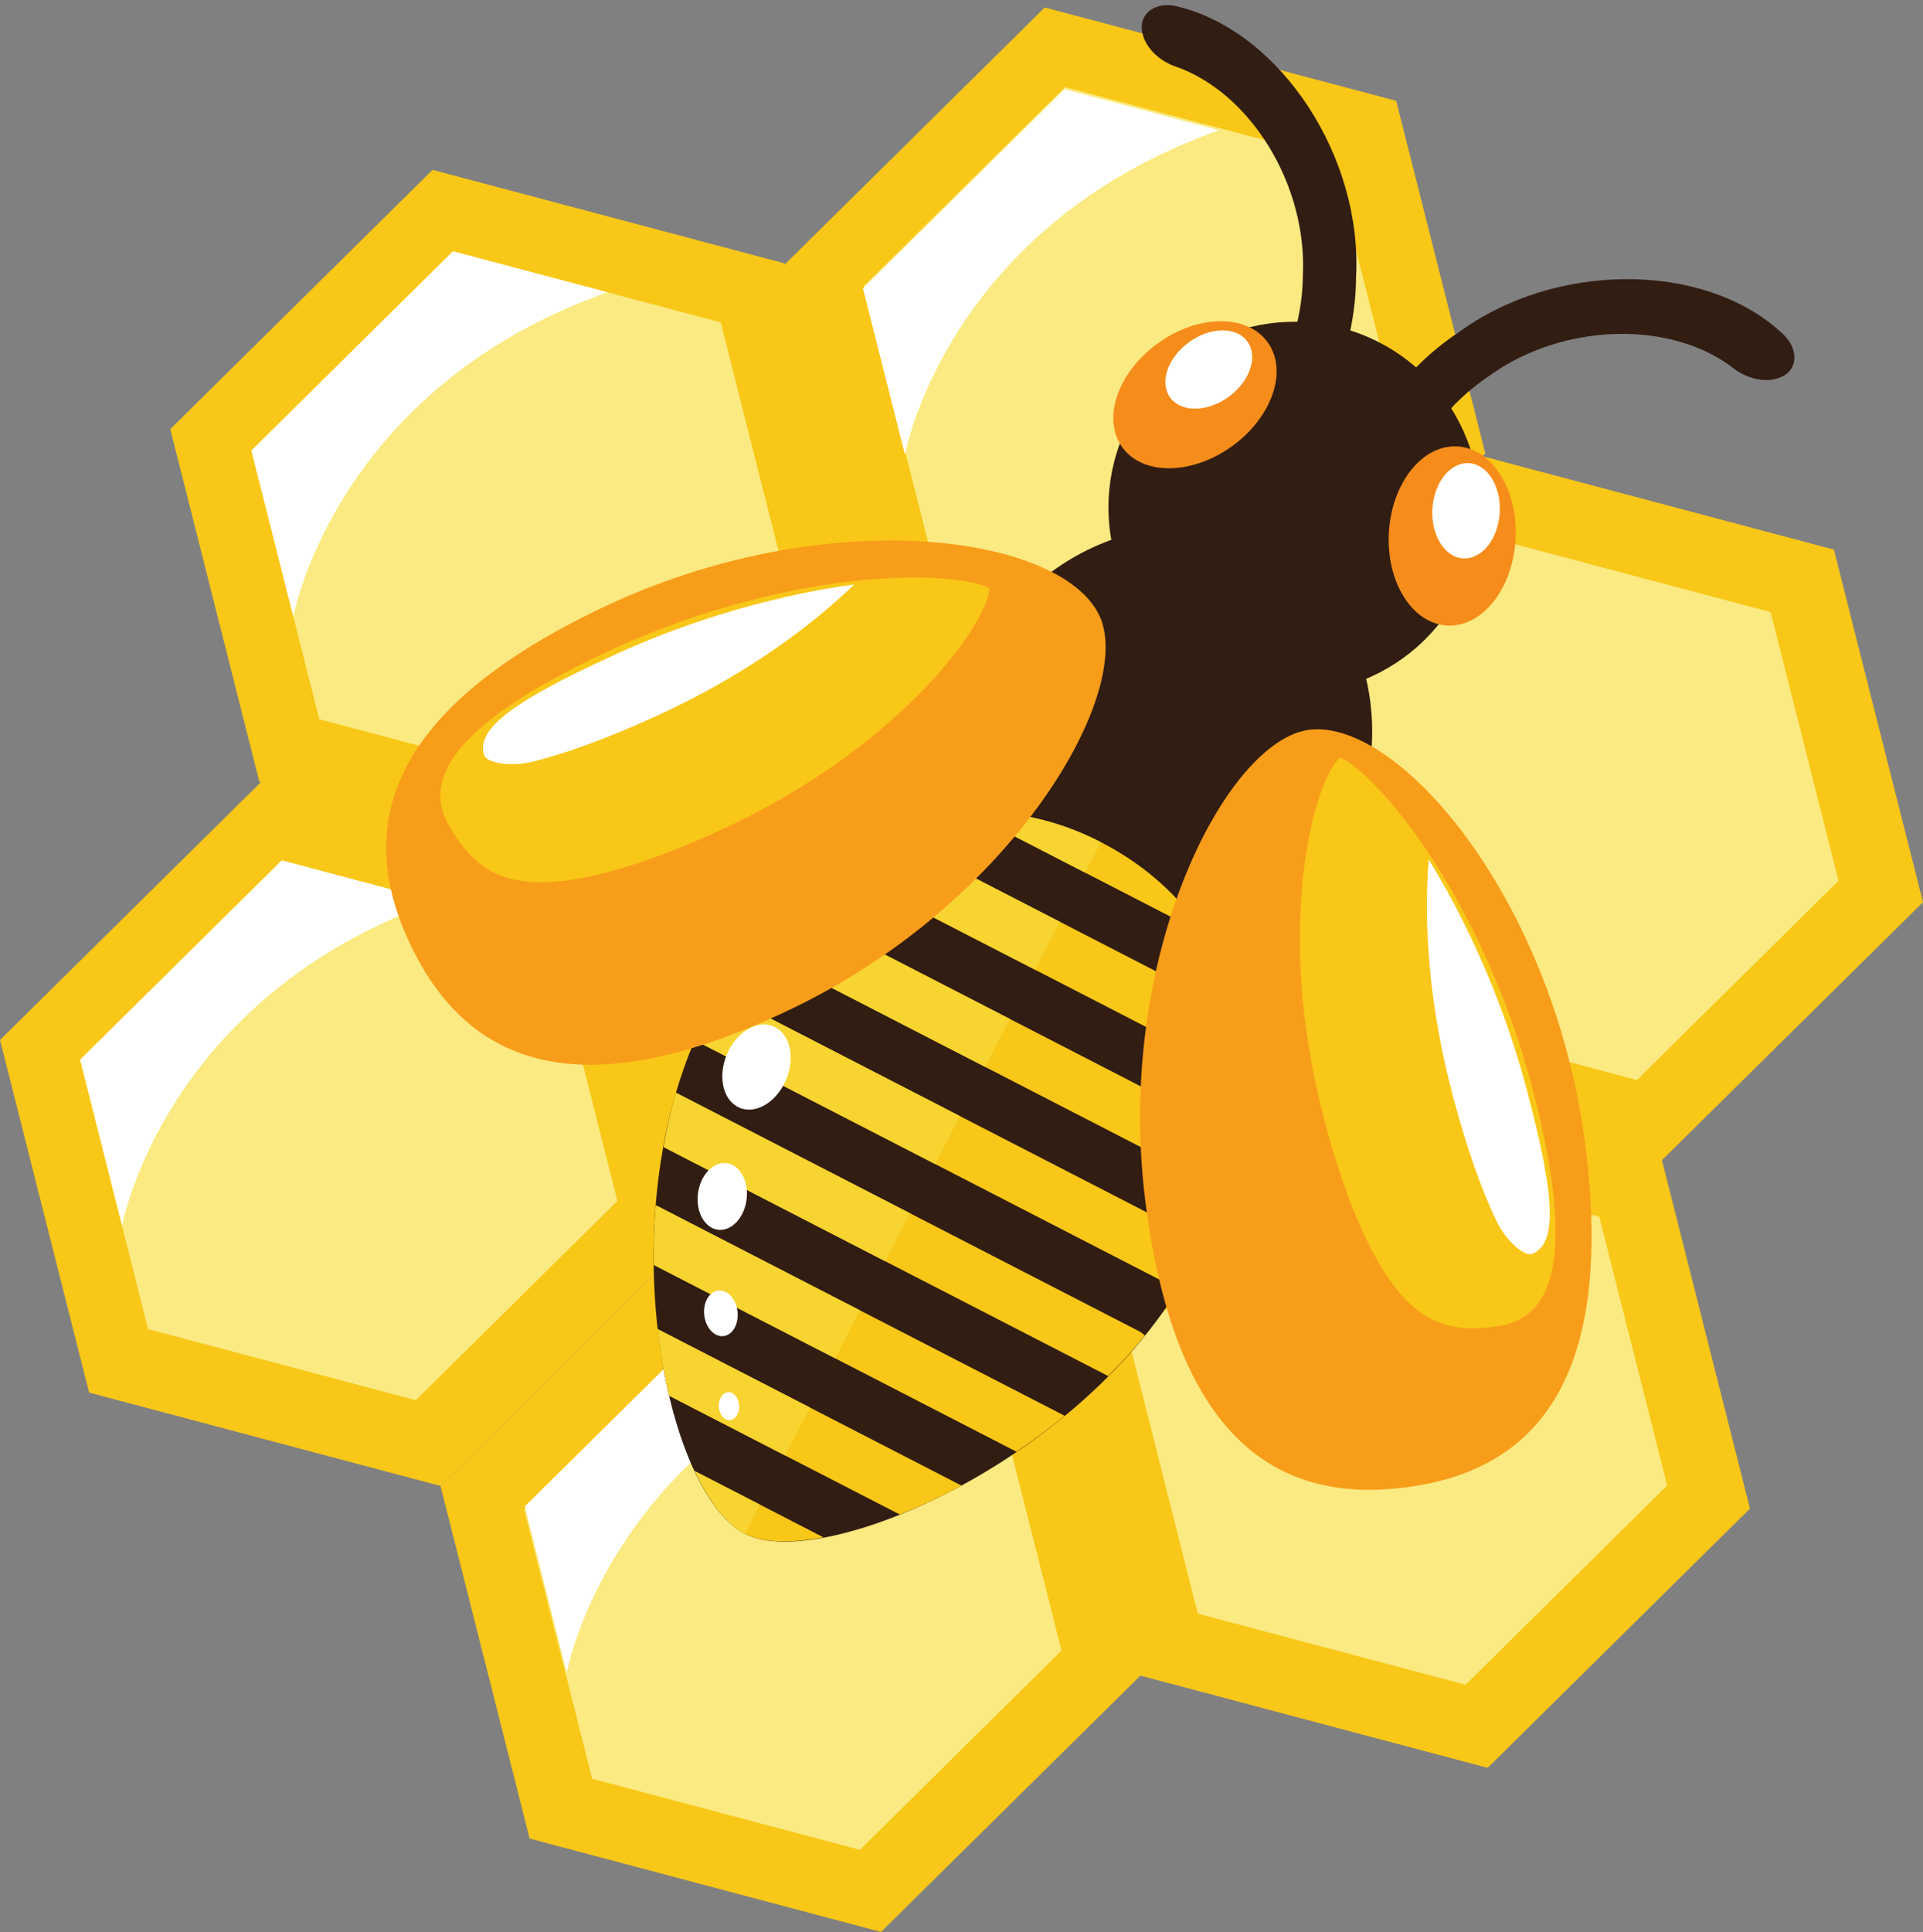
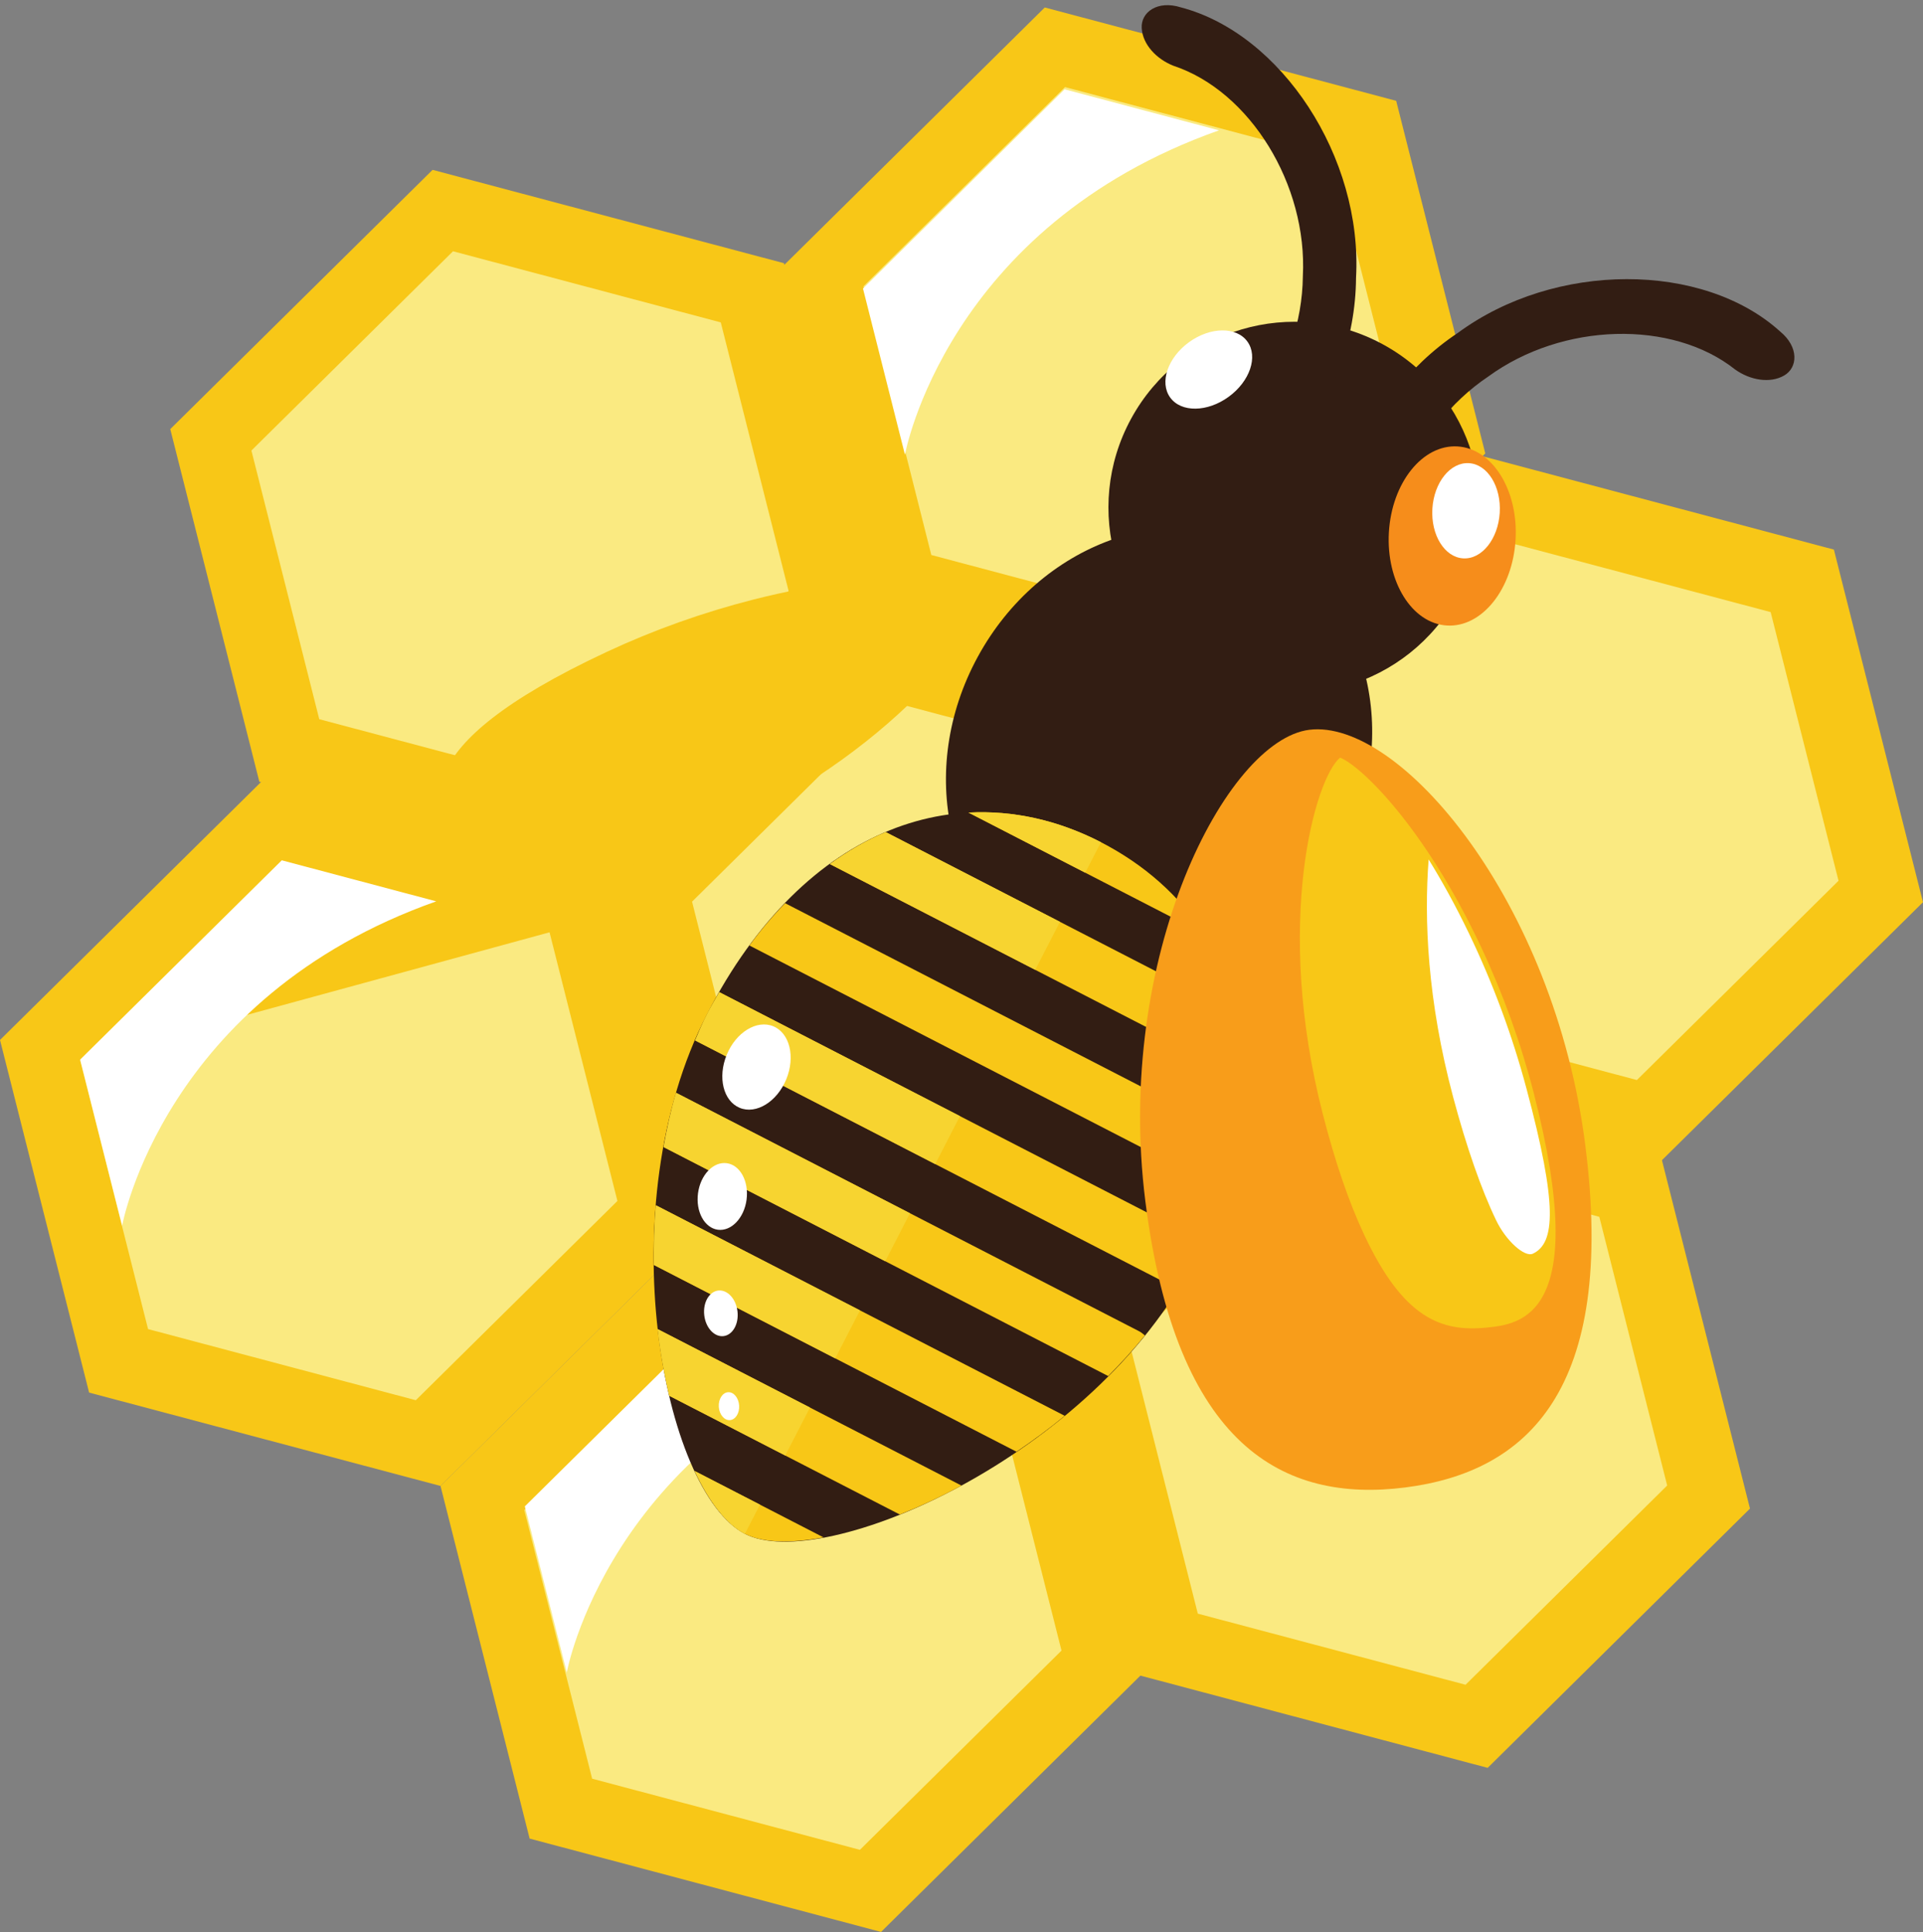
<svg xmlns="http://www.w3.org/2000/svg" height="1967.3" preserveAspectRatio="xMidYMid meet" version="1.0" viewBox="246.9 240.0 1958.7 1967.3" width="1958.7" zoomAndPan="magnify">
  <rect x="246.9" y="240.0" width="1958.7" height="1967.3" fill="#808080" stroke="none" />
  <g>
    <g id="change1_1">
      <path d="M 869.012 1131.094 L 511.062 1036.035 L 420.32 676.953 L 687.516 412.961 L 1045.453 508.031 L 1136.211 867.105 L 869.012 1131.094" fill="#f8c717" />
    </g>
    <g id="change1_2">
      <path d="M 1313.48 1586.051 L 955.535 1490.98 L 864.789 1131.898 L 1131.969 867.93 L 1489.93 963 L 1580.68 1322.059 L 1313.48 1586.051" fill="#f8c717" />
    </g>
    <g id="change1_3">
      <path d="M 1762.188 2040.172 L 1404.223 1945.121 L 1313.473 1586.051 L 1580.676 1322.062 L 1938.617 1417.133 L 2029.367 1776.18 L 1762.188 2040.172" fill="#f8c717" />
    </g>
    <g id="change1_4">
      <path d="M 695.594 1753.121 L 337.66 1658.051 L 246.91 1299 L 514.102 1035.012 L 872.051 1130.07 L 962.793 1489.129 L 695.594 1753.121" fill="#f8c717" />
    </g>
    <g id="change1_5">
      <path d="M 1144.301 2207.25 L 786.359 2112.199 L 695.594 1753.121 L 962.793 1489.129 L 1320.762 1584.199 L 1411.488 1943.262 L 1144.301 2207.25" fill="#f8c717" />
    </g>
    <g id="change1_6">
      <path d="M 1492.543 965.746 L 1134.602 870.68 L 1043.848 511.605 L 1311.059 247.617 L 1669.004 342.668 L 1759.754 701.727 L 1492.543 965.746" fill="#f8c717" />
    </g>
    <g id="change1_7">
      <path d="M 1938.387 1422.684 L 1580.43 1327.633 L 1489.691 968.559 L 1756.891 704.566 L 2114.832 799.637 L 2205.586 1158.691 L 1938.387 1422.684" fill="#f8c717" />
    </g>
    <g id="change2_1">
      <path d="M 1739.668 1955.551 L 1466.945 1883.141 L 1397.809 1609.57 L 1603.172 1406.66 L 1875.902 1479.07 L 1945.031 1752.66 L 1739.668 1955.551" fill="#faea81" />
    </g>
    <g id="change2_2">
      <path d="M 1914.18 1339.785 L 1641.473 1267.332 L 1572.32 993.766 L 1777.695 790.875 L 2050.414 863.289 L 2119.555 1136.855 L 1914.18 1339.785" fill="#faea81" />
    </g>
    <g id="change2_3">
      <path d="M 1122.77 2123.641 L 850.035 2051.211 L 780.922 1777.641 L 986.262 1574.75 L 1258.988 1647.16 L 1328.121 1920.75 L 1122.77 2123.641" fill="#faea81" />
    </g>
    <g id="change2_4">
      <path d="M 1293.648 1504.121 L 1020.922 1431.711 L 951.801 1158.141 L 1157.141 955.23 L 1429.859 1027.66 L 1499 1301.25 L 1293.648 1504.121" fill="#faea81" />
    </g>
    <g id="change2_5">
      <path d="M 1468.215 877.586 L 1195.508 805.141 L 1126.355 531.586 L 1331.73 328.676 L 1604.453 401.094 L 1673.602 674.676 L 1468.215 877.586" fill="#faea81" />
    </g>
    <g id="change2_6">
-       <path d="M 670.418 1665.82 L 397.711 1593.391 L 328.566 1319.809 L 533.918 1116.91 L 806.645 1189.34 L 875.785 1462.91 L 670.418 1665.82" fill="#faea81" />
+       <path d="M 670.418 1665.82 L 397.711 1593.391 L 328.566 1319.809 L 806.645 1189.34 L 875.785 1462.91 L 670.418 1665.82" fill="#faea81" />
    </g>
    <g id="change2_7">
      <path d="M 844.832 1044.777 L 572.098 972.348 L 502.973 698.777 L 708.32 495.863 L 981.047 568.297 L 1050.18 841.891 L 844.832 1044.777" fill="#faea81" />
    </g>
    <g id="change3_1">
-       <path d="M 865.633 537.637 L 708.32 495.863 L 502.973 698.777 L 545.707 867.914 C 545.707 867.914 587.664 635.926 865.633 537.637" fill="#fff" />
-     </g>
+       </g>
    <g id="change3_2">
      <path d="M 691.23 1157.82 L 533.918 1116.031 L 328.566 1318.941 L 371.305 1488.09 C 371.305 1488.09 413.258 1256.102 691.23 1157.82" fill="#fff" />
    </g>
    <g id="change3_3">
      <path d="M 1144.121 1612.801 L 986.812 1571.02 L 781.465 1773.91 L 824.199 1943.059 C 824.199 1943.059 866.152 1711.078 1144.121 1612.801" fill="#fff" />
    </g>
    <g id="change3_4">
      <path d="M 1488.566 372.707 L 1331.258 330.926 L 1125.902 533.828 L 1168.645 702.98 C 1168.645 702.98 1210.594 470.988 1488.566 372.707" fill="#fff" />
    </g>
    <g id="change4_1">
      <path d="M 1731.219 847.395 C 1681.234 939.125 1566.316 972.973 1474.59 922.984 C 1382.848 872.988 1349.012 758.07 1399.012 666.355 C 1449.02 574.625 1563.938 540.754 1655.641 590.742 C 1747.395 640.773 1781.219 755.691 1731.219 847.395" fill="#321d13" />
    </g>
    <g id="change4_2">
      <path d="M 1612.117 1110.008 C 1549.117 1225.66 1415.332 1274.316 1313.34 1218.715 C 1211.391 1163.156 1179.828 1024.402 1242.852 908.77 C 1305.871 793.113 1439.613 744.438 1541.57 799.977 C 1643.574 855.578 1675.137 994.383 1612.117 1110.008" fill="#321d13" />
    </g>
    <g id="change4_3">
      <path d="M 1617.676 887.254 C 1625.93 910.918 1646.176 917.129 1658.625 906.516 C 1671.242 895.852 1674.75 875.668 1669.828 857.695 C 1643.816 779.625 1685.082 675.453 1762.746 623.457 C 1838.227 568.297 1950.09 565.285 2014.348 616.34 C 2029.527 627.117 2049.617 630.664 2063.996 622.477 C 2078.246 614.438 2079.344 593.301 2060.004 577.48 C 1981.613 506.582 1830.945 505.891 1731.746 579.039 C 1629.055 647.133 1577.824 789.039 1617.676 887.254" fill="#321d13" />
    </g>
    <g id="change4_4">
      <path d="M 1432.648 787.199 C 1408.363 793.281 1392.074 779.746 1394.125 763.527 C 1396.148 747.102 1411.062 733.105 1428.832 727.418 C 1508.402 706.449 1572.973 614.867 1573.938 521.383 C 1578.797 428.023 1520.02 332.773 1442.121 306.973 C 1424.816 300.172 1410.82 285.293 1409.816 268.801 C 1408.73 252.473 1425.82 239.969 1449.641 247.492 C 1551.891 274.23 1634.977 399.953 1628.109 522.984 C 1627.348 646.195 1536.664 766.758 1432.648 787.199" fill="#321d13" />
    </g>
    <g id="change4_5">
      <path d="M 1463.852 1523.051 C 1360.43 1723.922 1084.711 1842.59 1005.66 1801.891 C 921.785 1758.711 865.863 1469.262 966.973 1272.852 C 1067.121 1078.391 1229.359 1026.07 1368.289 1097.602 C 1507.219 1169.141 1564 1328.57 1463.852 1523.051" fill="#321d13" />
    </g>
    <g id="change1_8">
      <path d="M 1368.289 1097.602 C 1324.719 1075.18 1278.891 1064.961 1233.379 1067.43 L 1473.512 1191.078 C 1448.328 1152.141 1412.512 1120.379 1368.289 1097.602" fill="#f8c717" />
    </g>
    <g id="change1_9">
      <path d="M 1507.281 1271.762 L 1149.102 1087.32 C 1129.609 1095.539 1110.66 1106.512 1092.172 1119.871 L 1514.141 1337.121 C 1514.32 1314.23 1512.02 1292.43 1507.281 1271.762" fill="#f8c717" />
    </g>
    <g id="change1_10">
      <path d="M 1010.199 1202.77 L 1484.27 1446.859 C 1487.672 1448.602 1491.191 1449.48 1494.691 1450.23 C 1500.672 1432.141 1504.949 1414.59 1508.191 1397.379 L 1046.559 1159.699 C 1033.969 1172.672 1021.828 1186.949 1010.199 1202.77" fill="#f8c717" />
    </g>
    <g id="change1_11">
      <path d="M 979.559 1250.301 C 975.324 1257.73 971.031 1265.012 966.973 1272.852 C 962.535 1281.488 958.746 1290.48 954.906 1299.461 L 1433.352 1545.789 C 1438.238 1548.301 1443.301 1549.43 1448.301 1549.93 C 1453.691 1541.09 1459.129 1532.219 1463.852 1523.051 C 1466.551 1517.84 1468.699 1512.73 1471.16 1507.621 C 1467.828 1503.43 1463.801 1499.648 1458.488 1496.922 L 979.559 1250.301" fill="#f8c717" />
    </g>
    <g id="change1_12">
      <path d="M 935.5 1352.75 C 930.195 1370.898 926.168 1389.398 922.797 1408.039 L 1375.672 1641.219 C 1388.781 1628.02 1401.371 1614.289 1413.078 1599.879 C 1411.23 1598.539 1409.719 1596.922 1407.578 1595.801 L 935.5 1352.75" fill="#f8c717" />
    </g>
    <g id="change1_13">
      <path d="M 912.961 1528.109 L 1282.281 1718.262 C 1298.988 1706.949 1315.43 1694.879 1331.398 1681.699 L 914.922 1467.281 C 913.254 1487.75 912.703 1508.039 912.961 1528.109" fill="#f8c717" />
    </g>
    <g id="change1_14">
      <path d="M 928.617 1661.328 L 1163.461 1782.23 C 1183.879 1774.02 1204.961 1764.281 1226.211 1752.73 L 916.812 1593.43 C 919.516 1617.289 923.586 1639.988 928.617 1661.328" fill="#f8c717" />
    </g>
    <g id="change1_15">
      <path d="M 1005.66 1801.891 C 1023.602 1811.102 1051.93 1811.77 1085.789 1805.531 L 954.492 1737.922 C 969.172 1769.109 986.637 1792.102 1005.66 1801.891" fill="#f8c717" />
    </g>
    <g id="change5_1">
      <path d="M 1352.301 1128.672 L 1368.289 1097.602 C 1324.719 1075.18 1278.891 1064.961 1233.379 1067.43 L 1352.301 1128.672" fill="#f7d430" />
    </g>
    <g id="change5_2">
      <path d="M 1092.172 1119.871 L 1301.371 1227.57 L 1326.539 1178.699 L 1149.102 1087.32 C 1129.609 1095.539 1110.66 1106.512 1092.172 1119.871" fill="#f7d430" />
    </g>
    <g id="change5_3">
-       <path d="M 1010.199 1202.77 L 1250.449 1326.469 L 1275.59 1277.641 L 1046.559 1159.699 C 1033.969 1172.672 1021.828 1186.949 1010.199 1202.77" fill="#f7d430" />
-     </g>
+       </g>
    <g id="change5_4">
      <path d="M 966.973 1272.852 C 962.535 1281.488 958.746 1290.48 954.906 1299.461 L 1199.52 1425.391 L 1224.672 1376.52 L 979.559 1250.301 C 975.324 1257.73 971.031 1265.012 966.973 1272.852" fill="#f7d430" />
    </g>
    <g id="change5_5">
      <path d="M 922.797 1408.039 L 1148.59 1524.309 L 1173.75 1475.441 L 935.5 1352.75 C 930.195 1370.898 926.168 1389.398 922.797 1408.039" fill="#f7d430" />
    </g>
    <g id="change5_6">
      <path d="M 912.961 1528.109 L 1097.66 1623.211 L 1122.828 1574.32 L 914.922 1467.281 C 913.254 1487.75 912.703 1508.039 912.961 1528.109" fill="#f7d430" />
    </g>
    <g id="change5_7">
      <path d="M 928.617 1661.328 L 1046.738 1722.129 L 1071.891 1673.262 L 916.812 1593.43 C 919.516 1617.289 923.586 1639.988 928.617 1661.328" fill="#f7d430" />
    </g>
    <g id="change5_8">
      <path d="M 1005.66 1801.891 L 1020.98 1772.16 L 954.492 1737.922 C 969.172 1769.109 986.637 1792.102 1005.66 1801.891" fill="#f7d430" />
    </g>
    <g id="change3_5">
      <path d="M 1047.762 1339.02 C 1038.34 1361.969 1017.102 1374.988 1000.371 1368.109 C 983.602 1361.191 977.66 1337.031 987.121 1314.07 C 996.535 1291.148 1017.789 1278.109 1034.52 1285.031 C 1051.281 1291.922 1057.191 1316.109 1047.762 1339.02" fill="#fff" />
    </g>
    <g id="change3_6">
      <path d="M 1007.32 1461.641 C 1004.84 1480.328 991.754 1494.012 978.074 1492.219 C 964.434 1490.379 955.367 1473.75 957.871 1455.039 C 960.363 1436.32 973.473 1422.629 987.133 1424.449 C 1000.801 1426.301 1009.82 1442.898 1007.32 1461.641" fill="#fff" />
    </g>
    <g id="change3_7">
      <path d="M 998.086 1575.379 C 999.566 1588.211 993.164 1599.441 983.84 1600.539 C 974.492 1601.621 965.676 1592.059 964.23 1579.289 C 962.746 1566.5 969.145 1555.211 978.484 1554.129 C 987.84 1553.09 996.613 1562.559 998.086 1575.379" fill="#fff" />
    </g>
    <g id="change3_8">
      <path d="M 999.754 1671.25 C 1000.25 1679.059 996.027 1685.691 990.289 1686.07 C 984.594 1686.422 979.531 1680.352 979.059 1672.531 C 978.562 1664.691 982.812 1658.07 988.523 1657.66 C 994.254 1657.34 999.258 1663.391 999.754 1671.25" fill="#fff" />
    </g>
    <g id="change6_1">
      <path d="M 1413.547 1463.461 C 1445.152 1712.961 1554.328 1770.332 1678.113 1754.672 C 1801.867 1738.973 1893.328 1656.23 1861.699 1406.664 C 1830.137 1157.094 1672.262 971.535 1580.43 983.141 C 1495.844 993.848 1381.941 1213.883 1413.547 1463.461" fill="#f89d1a" />
    </g>
    <g id="change6_2">
-       <path d="M 1053.391 1267.168 C 826.566 1375.832 719.176 1315.172 665.254 1202.668 C 611.371 1090.141 631.328 968.449 858.23 859.773 C 1085.051 751.023 1326.547 783.152 1366.586 866.598 C 1403.402 943.488 1280.281 1158.438 1053.391 1267.168" fill="#f89d1a" />
-     </g>
+       </g>
    <g id="change7_1">
      <path d="M 1790.602 789.559 C 1787.641 839.91 1756.379 879.051 1720.738 876.961 C 1685.121 874.867 1658.625 832.363 1661.574 782.012 C 1664.523 731.641 1695.797 692.512 1731.414 694.59 C 1767.055 696.691 1793.539 739.211 1790.602 789.559" fill="#f68d1b" />
    </g>
    <g id="change3_9">
      <path d="M 1774.473 762.199 C 1772.816 788.973 1756.145 809.742 1737.219 808.574 C 1718.281 807.422 1704.234 784.766 1705.871 758.004 C 1707.504 731.234 1724.188 710.453 1743.125 711.629 C 1762.062 712.785 1776.098 735.43 1774.473 762.199" fill="#fff" />
    </g>
    <g id="change7_2">
-       <path d="M 1426.203 589.586 C 1385.316 619.117 1369.078 666.5 1389.984 695.438 C 1410.863 724.379 1460.973 723.891 1501.863 694.348 C 1542.754 664.812 1558.965 617.422 1538.074 588.504 C 1517.195 559.566 1467.094 560.039 1426.203 589.586" fill="#f68d1b" />
-     </g>
+       </g>
    <g id="change3_10">
      <path d="M 1457.926 588.488 C 1436.25 604.254 1427.68 629.469 1438.824 644.809 C 1449.977 660.172 1476.621 659.863 1498.316 644.094 C 1520.012 628.34 1528.582 603.113 1517.418 587.762 C 1506.289 572.41 1479.656 572.719 1457.926 588.488" fill="#fff" />
    </g>
    <g id="change1_16">
      <path d="M 1636.586 1497.742 C 1676.211 1582.043 1714.727 1596.344 1760.395 1591.922 C 1795.266 1588.516 1867.883 1581.426 1809.266 1353.555 C 1796.18 1302.629 1778.098 1252.484 1755.547 1204.469 C 1697.664 1081.406 1632.426 1019.309 1611.891 1011.504 C 1586.621 1031.891 1544.051 1179.199 1594.266 1374.465 C 1606.77 1423.215 1621.035 1464.695 1636.586 1497.742" fill="#f8c717" />
    </g>
    <g id="change3_11">
      <path d="M 1770.906 1482.801 C 1780.949 1503.66 1799.902 1520.48 1808.184 1516.613 C 1831.094 1505.902 1833.457 1467.262 1801.781 1348.742 C 1787.305 1294.465 1767.543 1241.148 1743.031 1190.25 C 1729.164 1161.422 1715.25 1136.473 1702.066 1115.18 C 1697.387 1175.707 1700.672 1258.426 1727.047 1357.203 C 1740.59 1407.941 1755.742 1451.363 1770.906 1482.801" fill="#fff" />
    </g>
    <g id="change1_17">
      <path d="M 863.316 1128.762 C 773.039 1151.75 737.531 1131.082 711.922 1093.023 C 692.391 1063.926 651.734 1003.348 864.922 903.805 C 912.555 881.559 962.77 863.652 1014.188 850.547 C 1145.984 817.055 1235.391 827.961 1254.465 838.867 C 1254.785 871.328 1168.078 997.809 985.402 1083.121 C 939.805 1104.422 898.719 1119.773 863.316 1128.762" fill="#f8c717" />
    </g>
    <g id="change3_12">
-       <path d="M 789.508 1015.57 C 767.004 1021.07 741.98 1017.121 739.703 1008.262 C 733.414 983.77 761.742 957.391 873.398 906.539 C 924.512 883.219 978.227 864.609 1033.102 851.191 C 1064.18 843.578 1092.289 838.469 1117.09 835.121 C 1073.352 877.191 1007.379 927.219 914.352 969.621 C 866.562 991.398 823.41 1007.289 789.508 1015.57" fill="#fff" />
-     </g>
+       </g>
  </g>
</svg>